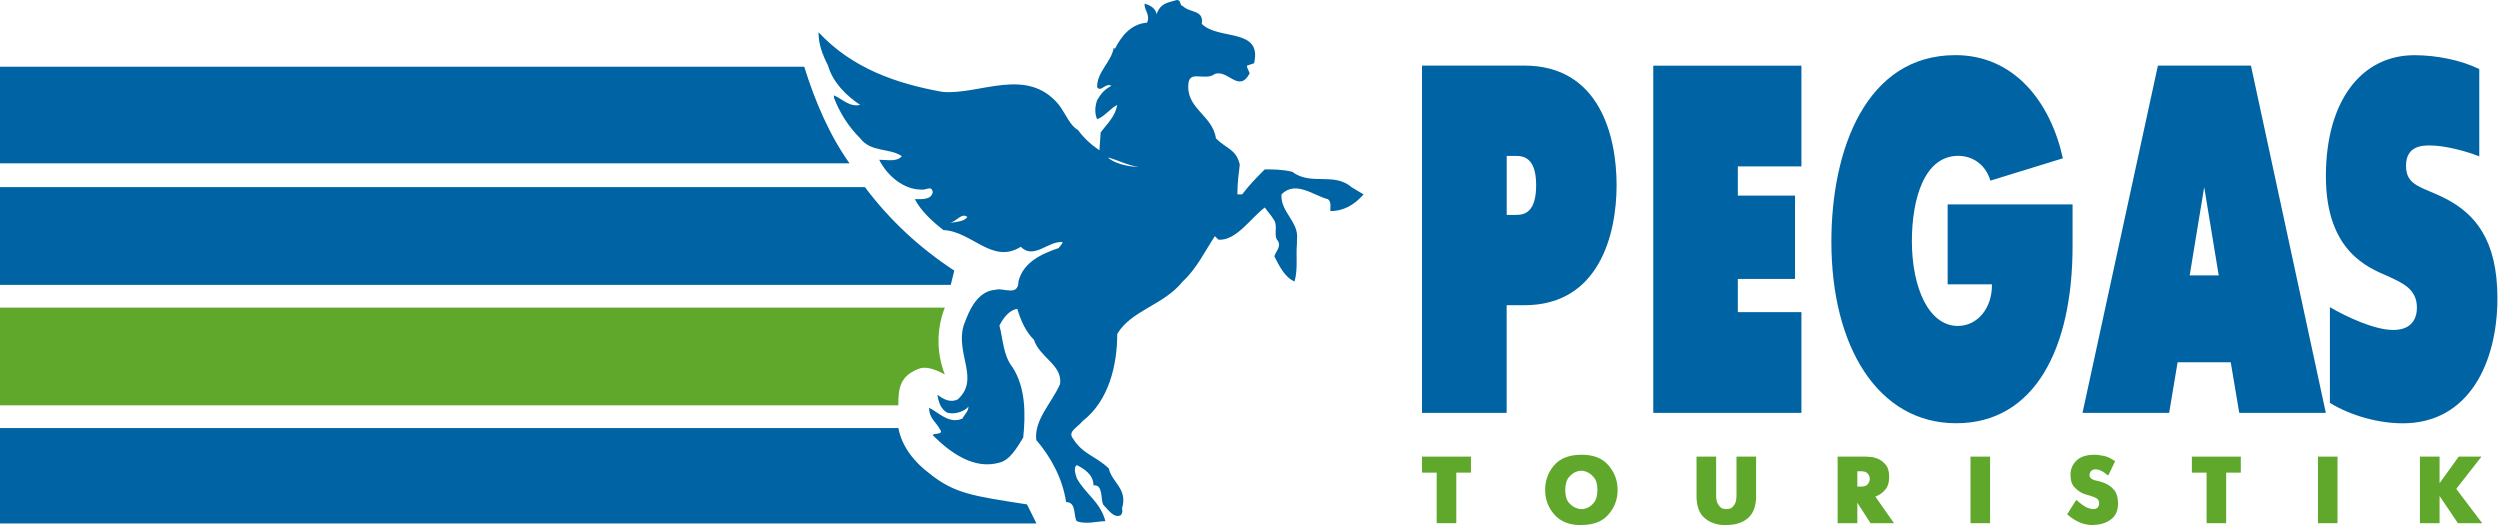
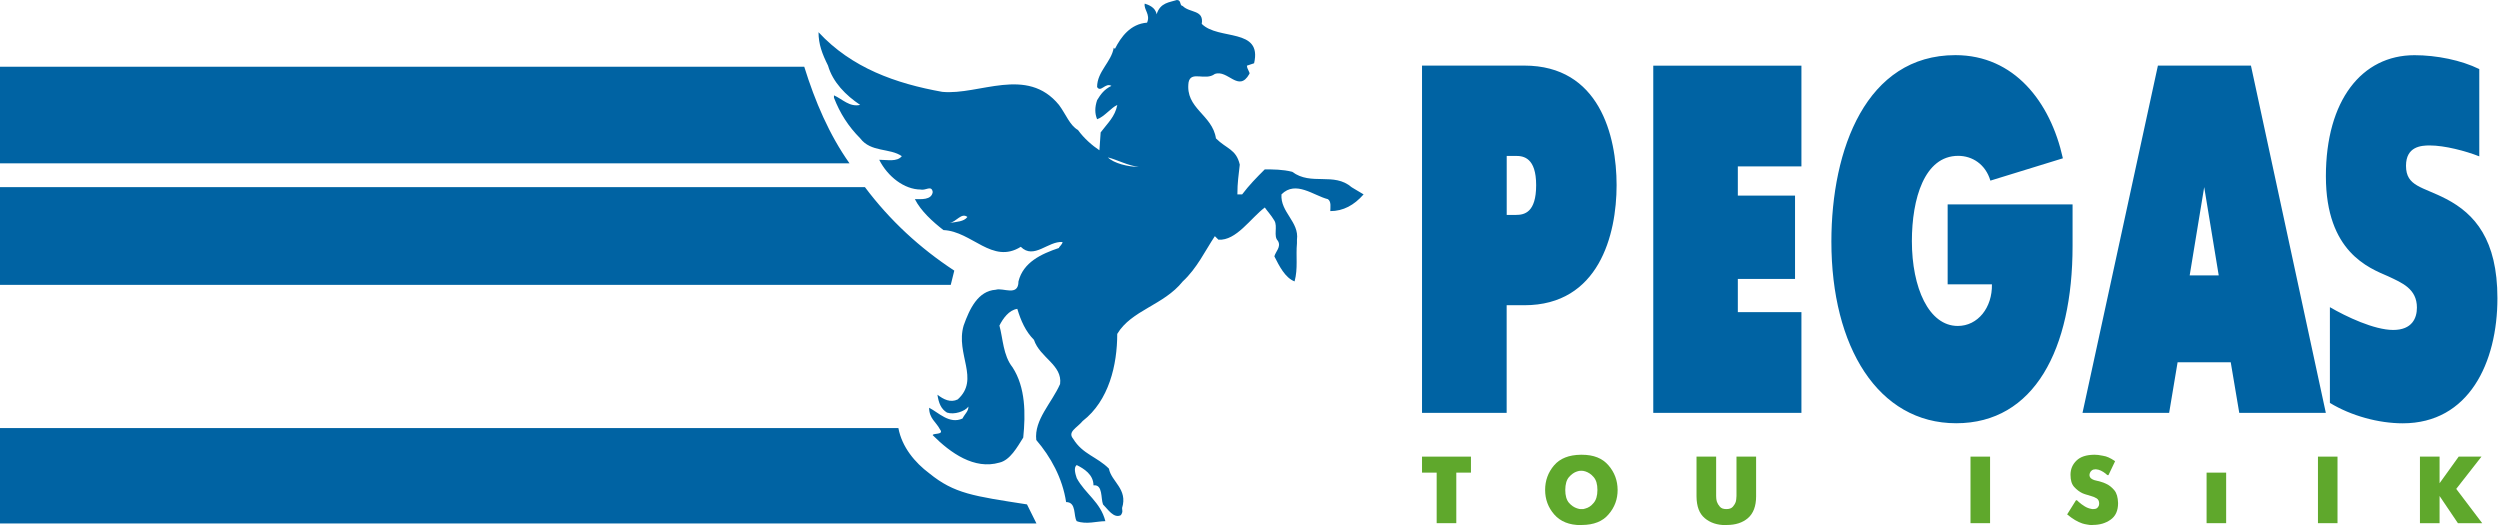
<svg xmlns="http://www.w3.org/2000/svg" width="219" height="46" viewBox="0 0 219 46" fill="none">
  <g clip-path="url(#clip0_96_166)">
    <path fill-rule="evenodd" clip-rule="evenodd" d="M211.988 45.83H213.622H213.707V43.45L215.313 45.83H217.355H217.44L215.166 42.827L217.377 40H215.466H215.381L213.707 42.33V40H212.073H211.988V45.83Z" fill="#5FA82C" />
    <path fill-rule="evenodd" clip-rule="evenodd" d="M203.053 45.83H204.687H204.766V40H203.137H203.053V45.83Z" fill="#5FA82C" />
-     <path fill-rule="evenodd" clip-rule="evenodd" d="M193.297 45.83H194.926H195.011V41.402H196.295V40H192.093H192.008V41.402H193.297V45.83Z" fill="#5FA82C" />
+     <path fill-rule="evenodd" clip-rule="evenodd" d="M193.297 45.83H194.926H195.011V41.402H196.295H192.093H192.008V41.402H193.297V45.83Z" fill="#5FA82C" />
    <path fill-rule="evenodd" clip-rule="evenodd" d="M185.284 40.407C185.284 40.407 185.267 40.39 185.261 40.39L185.244 40.373C184.871 40.124 184.549 39.971 184.226 39.926C183.898 39.853 183.666 39.836 183.514 39.836H183.429C182.762 39.847 182.253 40.005 181.902 40.345C181.551 40.684 181.376 41.097 181.376 41.589C181.376 42.081 181.483 42.42 181.704 42.663C181.925 42.901 182.162 43.082 182.411 43.201C182.518 43.252 182.62 43.28 182.716 43.314C182.829 43.353 182.926 43.382 183.01 43.398C183.027 43.416 183.044 43.416 183.056 43.416C183.084 43.427 183.09 43.427 183.101 43.427C183.327 43.489 183.508 43.562 183.661 43.653C183.808 43.743 183.887 43.896 183.887 44.105C183.876 44.139 183.876 44.179 183.876 44.213C183.87 44.258 183.864 44.292 183.842 44.326C183.808 44.4 183.763 44.462 183.695 44.513C183.61 44.575 183.497 44.597 183.35 44.597H183.282C183.248 44.581 183.237 44.581 183.214 44.581C183.005 44.547 182.812 44.473 182.626 44.36C182.428 44.241 182.258 44.111 182.111 43.981C182.077 43.947 182.049 43.925 182.026 43.902C181.992 43.874 181.964 43.845 181.942 43.823H181.857L181.082 45.061C181.342 45.27 181.568 45.44 181.777 45.559C182.009 45.695 182.213 45.785 182.411 45.853C182.558 45.898 182.699 45.932 182.829 45.949C182.982 45.983 183.123 45.994 183.27 45.994L183.35 45.983C183.932 45.983 184.441 45.836 184.871 45.536C185.323 45.225 185.544 44.745 185.544 44.072C185.527 43.562 185.425 43.195 185.21 42.94C184.984 42.675 184.741 42.482 184.475 42.369C184.328 42.301 184.204 42.251 184.074 42.217C183.938 42.166 183.819 42.143 183.734 42.126C183.683 42.109 183.644 42.098 183.598 42.092C183.548 42.075 183.497 42.069 183.446 42.053C183.338 42.013 183.248 41.968 183.163 41.9C183.084 41.815 183.039 41.725 183.039 41.611C183.05 41.578 183.05 41.544 183.05 41.51C183.061 41.459 183.073 41.425 183.09 41.397C183.129 41.312 183.18 41.255 183.254 41.199C183.338 41.136 183.446 41.108 183.598 41.108C183.762 41.125 183.904 41.159 184.04 41.227C184.192 41.3 184.322 41.385 184.452 41.487C184.486 41.51 184.515 41.538 184.532 41.56C184.571 41.594 184.594 41.611 184.616 41.623H184.701L185.284 40.401V40.407Z" fill="#5FA82C" />
    <path fill-rule="evenodd" clip-rule="evenodd" d="M172.616 45.83H174.245H174.33V40H172.695H172.616V45.83Z" fill="#5FA82C" />
-     <path fill-rule="evenodd" clip-rule="evenodd" d="M160.983 45.83H162.702V44.038L163.856 45.83H165.914L164.28 43.5C164.28 43.5 164.303 43.489 164.308 43.489C164.325 43.478 164.331 43.478 164.342 43.478C164.642 43.359 164.902 43.178 165.128 42.918C165.383 42.641 165.49 42.256 165.49 41.753C165.49 41.278 165.383 40.927 165.168 40.69C164.953 40.441 164.721 40.271 164.472 40.175C164.246 40.085 164.043 40.034 163.856 40.028C163.658 40.005 163.534 40 163.483 40H160.977V45.83H160.983ZM162.702 42.624V41.283H163.025C163.296 41.283 163.488 41.346 163.596 41.465C163.709 41.589 163.771 41.725 163.788 41.866V42.013C163.771 42.171 163.709 42.307 163.601 42.431C163.488 42.562 163.296 42.624 163.025 42.624H162.702Z" fill="#5FA82C" />
    <path fill-rule="evenodd" clip-rule="evenodd" d="M148.694 40H148.615V43.478C148.621 44.36 148.858 44.988 149.333 45.389C149.814 45.796 150.425 46 151.177 46L151.262 45.989C152.031 45.989 152.647 45.791 153.117 45.389C153.597 44.976 153.835 44.337 153.835 43.478V40H152.116V43.444C152.104 43.512 152.104 43.585 152.099 43.676C152.099 43.766 152.076 43.857 152.053 43.958C152.002 44.111 151.912 44.258 151.799 44.388C151.674 44.53 151.488 44.597 151.228 44.597C150.962 44.597 150.775 44.524 150.662 44.388C150.538 44.247 150.453 44.105 150.402 43.958C150.374 43.851 150.351 43.755 150.346 43.676C150.334 43.574 150.334 43.5 150.334 43.444V40H148.7H148.694Z" fill="#5FA82C" />
    <path fill-rule="evenodd" clip-rule="evenodd" d="M138.486 46L138.571 45.989C139.617 45.983 140.392 45.672 140.907 45.061C141.444 44.445 141.704 43.732 141.704 42.918C141.698 42.098 141.438 41.385 140.907 40.769C140.375 40.141 139.6 39.836 138.571 39.836H138.486C137.446 39.847 136.66 40.152 136.134 40.769C135.613 41.385 135.353 42.098 135.353 42.918C135.353 43.738 135.619 44.456 136.151 45.067C136.694 45.689 137.474 46 138.486 46ZM138.52 44.597C138.452 44.597 138.396 44.597 138.328 44.581C138.26 44.563 138.204 44.547 138.147 44.53C137.887 44.445 137.649 44.286 137.434 44.038C137.22 43.783 137.118 43.404 137.118 42.918C137.123 42.414 137.225 42.053 137.434 41.804C137.661 41.544 137.892 41.38 138.147 41.3C138.215 41.278 138.266 41.261 138.334 41.249C138.407 41.238 138.464 41.238 138.526 41.238C138.594 41.249 138.645 41.249 138.69 41.249C138.763 41.272 138.814 41.278 138.877 41.295C139.142 41.38 139.385 41.538 139.6 41.787C139.827 42.047 139.934 42.42 139.934 42.923C139.934 43.438 139.815 43.811 139.6 44.06C139.385 44.32 139.148 44.479 138.877 44.547C138.809 44.569 138.752 44.586 138.69 44.597C138.628 44.597 138.571 44.597 138.52 44.597Z" fill="#5FA82C" />
    <path fill-rule="evenodd" clip-rule="evenodd" d="M125.852 45.83H127.487H127.572V41.402H128.855V40H124.654H124.569V41.402H125.852V45.83Z" fill="#5FA82C" />
-     <path fill-rule="evenodd" clip-rule="evenodd" d="M82.765 26.947C82.03 28.825 82.03 30.917 82.765 32.795C82.137 32.478 81.3 32.06 80.571 32.275C78.801 32.902 78.693 34.05 78.693 35.509H0V26.947H82.765Z" fill="#5FA82C" />
    <path fill-rule="evenodd" clip-rule="evenodd" d="M99.759 14.619C98.82 14.619 97.57 14.308 97.05 13.788C97.882 13.997 98.82 14.517 99.759 14.619ZM84.744 19.007C84.433 19.426 83.8 19.426 83.178 19.533C83.8 19.426 84.218 18.595 84.744 19.007ZM103.616 0.52C103.305 0.52 103.514 0 103.096 0C102.474 0.209 101.637 0.209 101.32 1.255C101.218 0.628 100.59 0.418 100.279 0.317C100.172 0.837 100.8 1.255 100.483 1.985C99.024 2.092 98.192 3.24 97.667 4.281L97.565 4.179C97.356 5.435 96.106 6.266 96.106 7.623C96.417 8.144 96.835 7.205 97.361 7.522C96.728 7.833 96.417 8.257 96.106 8.777C95.897 9.405 95.897 9.925 96.106 10.445C96.728 10.242 97.361 9.405 97.876 9.195C97.667 10.242 97.044 10.762 96.417 11.599L96.309 13.165C95.682 12.747 94.958 12.125 94.432 11.39C93.702 10.971 93.391 10.033 92.769 9.195C89.953 5.751 85.785 8.358 82.544 8.047C78.478 7.318 74.616 5.961 71.703 2.822C71.703 3.868 72.014 4.7 72.534 5.746C72.953 7.205 74.101 8.358 75.351 9.19C74.412 9.399 73.784 8.67 73.055 8.353V8.562C73.581 9.919 74.31 11.067 75.351 12.114C76.29 13.363 77.958 12.951 78.999 13.68C78.58 14.2 77.743 13.997 77.019 13.997C77.749 15.456 79.208 16.604 80.667 16.604C81.085 16.711 81.606 16.191 81.707 16.819C81.606 17.548 80.667 17.441 80.141 17.441C80.667 18.487 81.707 19.426 82.646 20.155C85.146 20.263 86.922 23.187 89.421 21.62C90.569 22.768 91.819 21.094 93.075 21.202C93.075 21.411 92.763 21.62 92.763 21.722C91.203 22.248 89.636 22.977 89.218 24.651C89.218 26.009 87.86 25.172 87.233 25.381C85.666 25.483 84.937 27.055 84.416 28.514C83.681 31.019 85.87 33.213 83.896 34.989C83.268 35.3 82.646 34.989 82.12 34.576C82.228 35.306 82.431 35.826 82.957 36.143C83.585 36.352 84.524 36.041 84.835 35.617C84.835 36.041 84.524 36.245 84.314 36.663C83.166 37.183 82.228 36.143 81.391 35.719C81.391 36.663 82.013 36.974 82.335 37.602C82.754 38.122 81.707 37.919 81.707 38.122C83.274 39.694 85.355 41.159 87.544 40.526C88.482 40.316 89.11 39.168 89.636 38.331C89.845 36.245 89.845 33.943 88.697 32.173C87.866 31.127 87.866 29.668 87.549 28.52C87.866 27.892 88.386 27.162 89.116 27.055C89.427 28.095 89.845 29.04 90.575 29.769C91.095 31.341 93.08 31.964 92.865 33.638C92.136 35.306 90.575 36.771 90.778 38.546C92.034 40.005 93.075 41.883 93.391 43.981C94.324 43.981 94.019 45.231 94.324 45.655C95.167 45.966 96.1 45.655 96.83 45.655C96.411 43.981 95.059 43.252 94.324 41.889C94.222 41.578 94.013 40.95 94.324 40.741C94.952 41.052 95.789 41.572 95.789 42.516C96.626 42.415 96.417 43.664 96.626 44.19C97.044 44.603 97.565 45.446 98.187 45.129C98.396 44.818 98.294 44.711 98.294 44.501C98.815 42.833 97.356 42.205 97.141 41.052C96.1 40.005 94.845 39.802 94.013 38.445C93.493 37.817 94.324 37.506 94.845 36.878C97.141 35.102 97.87 31.969 97.87 29.249C99.12 27.162 101.936 26.744 103.605 24.657C104.854 23.509 105.584 21.942 106.421 20.687L106.738 20.998C108.299 21.1 109.548 19.115 110.798 18.176C111.007 18.487 111.324 18.804 111.635 19.324C111.946 19.844 111.528 20.681 111.946 21.1C112.257 21.626 111.737 22.039 111.635 22.457C112.054 23.288 112.574 24.335 113.405 24.651C113.716 23.503 113.507 22.457 113.614 21.309V20.998C113.824 19.431 112.15 18.595 112.257 17.028C113.507 15.773 115.074 17.136 116.323 17.447C116.64 17.656 116.533 18.182 116.533 18.493C117.675 18.493 118.619 17.973 119.451 17.028C119.134 16.824 118.721 16.61 118.41 16.406C116.844 15.049 114.864 16.299 113.196 15.049C112.359 14.839 111.528 14.839 110.792 14.839C110.063 15.569 109.441 16.197 108.813 17.028H108.395C108.395 15.982 108.502 15.36 108.604 14.421C108.287 13.058 107.456 13.058 106.517 12.125C106.206 10.033 103.803 9.507 104.119 7.21C104.328 6.17 105.578 7.109 106.415 6.481C107.563 6.062 108.502 8.149 109.441 6.481C109.543 6.379 109.232 6.062 109.232 5.751L109.859 5.542C110.589 2.403 106.732 3.557 105.273 2.092C105.482 0.837 104.232 1.154 103.605 0.526L103.616 0.52ZM74.418 14.308H0V5.848H70.453C71.392 8.873 72.642 11.803 74.418 14.308ZM83.596 23.707C80.571 21.722 77.964 19.318 75.769 16.395H0V24.957H83.285L83.596 23.707ZM90.79 45.853H0V37.5H78.699C79.01 39.168 80.152 40.526 81.408 41.465C83.602 43.246 85.27 43.455 89.964 44.185L90.795 45.859L90.79 45.853Z" fill="#0063A3" />
    <path fill-rule="evenodd" clip-rule="evenodd" d="M124.574 36.166H131.983V26.738H133.532C140.064 26.738 141.614 20.568 141.614 16.219C141.614 11.87 140.098 5.746 133.532 5.746H124.569V36.166H124.574ZM131.988 13.658H132.803C133.47 13.658 134.567 13.827 134.567 16.219C134.567 18.611 133.544 18.826 132.803 18.826H131.988V13.658ZM144.826 36.166H157.805V27.343H152.234V24.436H157.245V17.136H152.234V14.574H157.805V5.751H144.826V36.171V36.166ZM170.614 17.91V24.906H174.493C174.533 26.947 173.261 28.553 171.502 28.553C168.963 28.553 167.481 25.206 167.481 21.122C167.481 17.424 168.572 13.652 171.536 13.652C172.774 13.652 173.934 14.387 174.358 15.823L180.709 13.867C179.617 8.918 176.439 4.83 171.293 4.83C163.494 4.83 160.429 13.047 160.429 21.168C160.429 30.38 164.518 37.076 171.36 37.076C178.203 37.076 181.557 30.595 181.557 21.552V17.905H170.62L170.614 17.91ZM182.428 36.166H190.017L190.758 31.732H195.412L196.159 36.166H203.743L197.182 5.746H189.033L182.428 36.166ZM191.816 24.125L193.088 16.389L194.36 24.125H191.816ZM217.185 6.051V13.697C215.986 13.222 214.148 12.741 212.842 12.741C212.101 12.741 210.766 12.826 210.766 14.523C210.766 16.344 212.209 16.344 214.29 17.43C216.795 18.736 218.774 20.998 218.774 26.122C218.774 31.771 216.269 37.082 210.484 37.082C208.369 37.082 205.971 36.431 204.099 35.295V26.908C205.513 27.733 207.978 28.904 209.641 28.904C211.304 28.904 211.722 27.863 211.722 26.947C211.722 25.296 210.416 24.776 209.217 24.21C207.526 23.475 203.748 22.084 203.748 15.439C203.748 8.794 206.893 4.835 211.507 4.835C213.447 4.835 215.602 5.271 217.185 6.051Z" fill="#0063A3" />
  </g>
  <defs>
    <clipPath id="clip0_96_166">
      <rect width="218.769" height="46" fill="white" />
    </clipPath>
  </defs>
</svg>